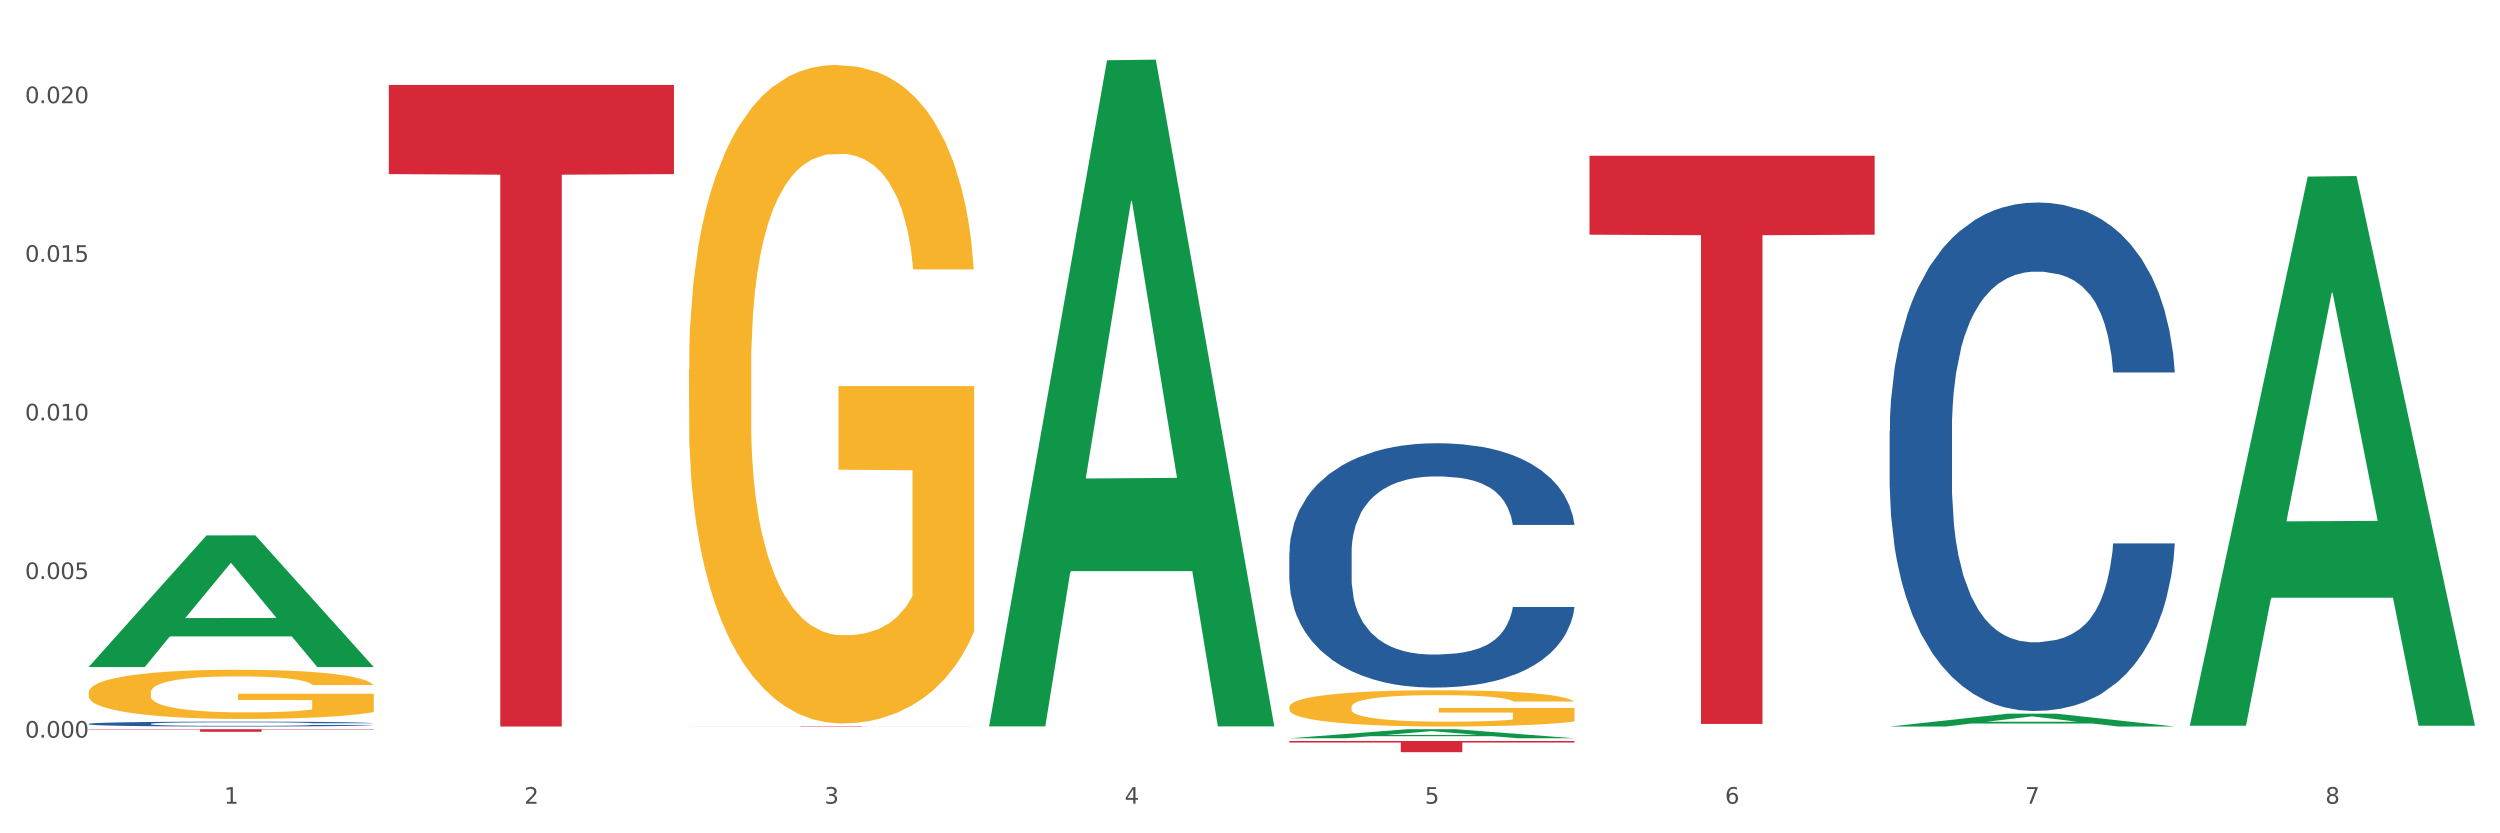
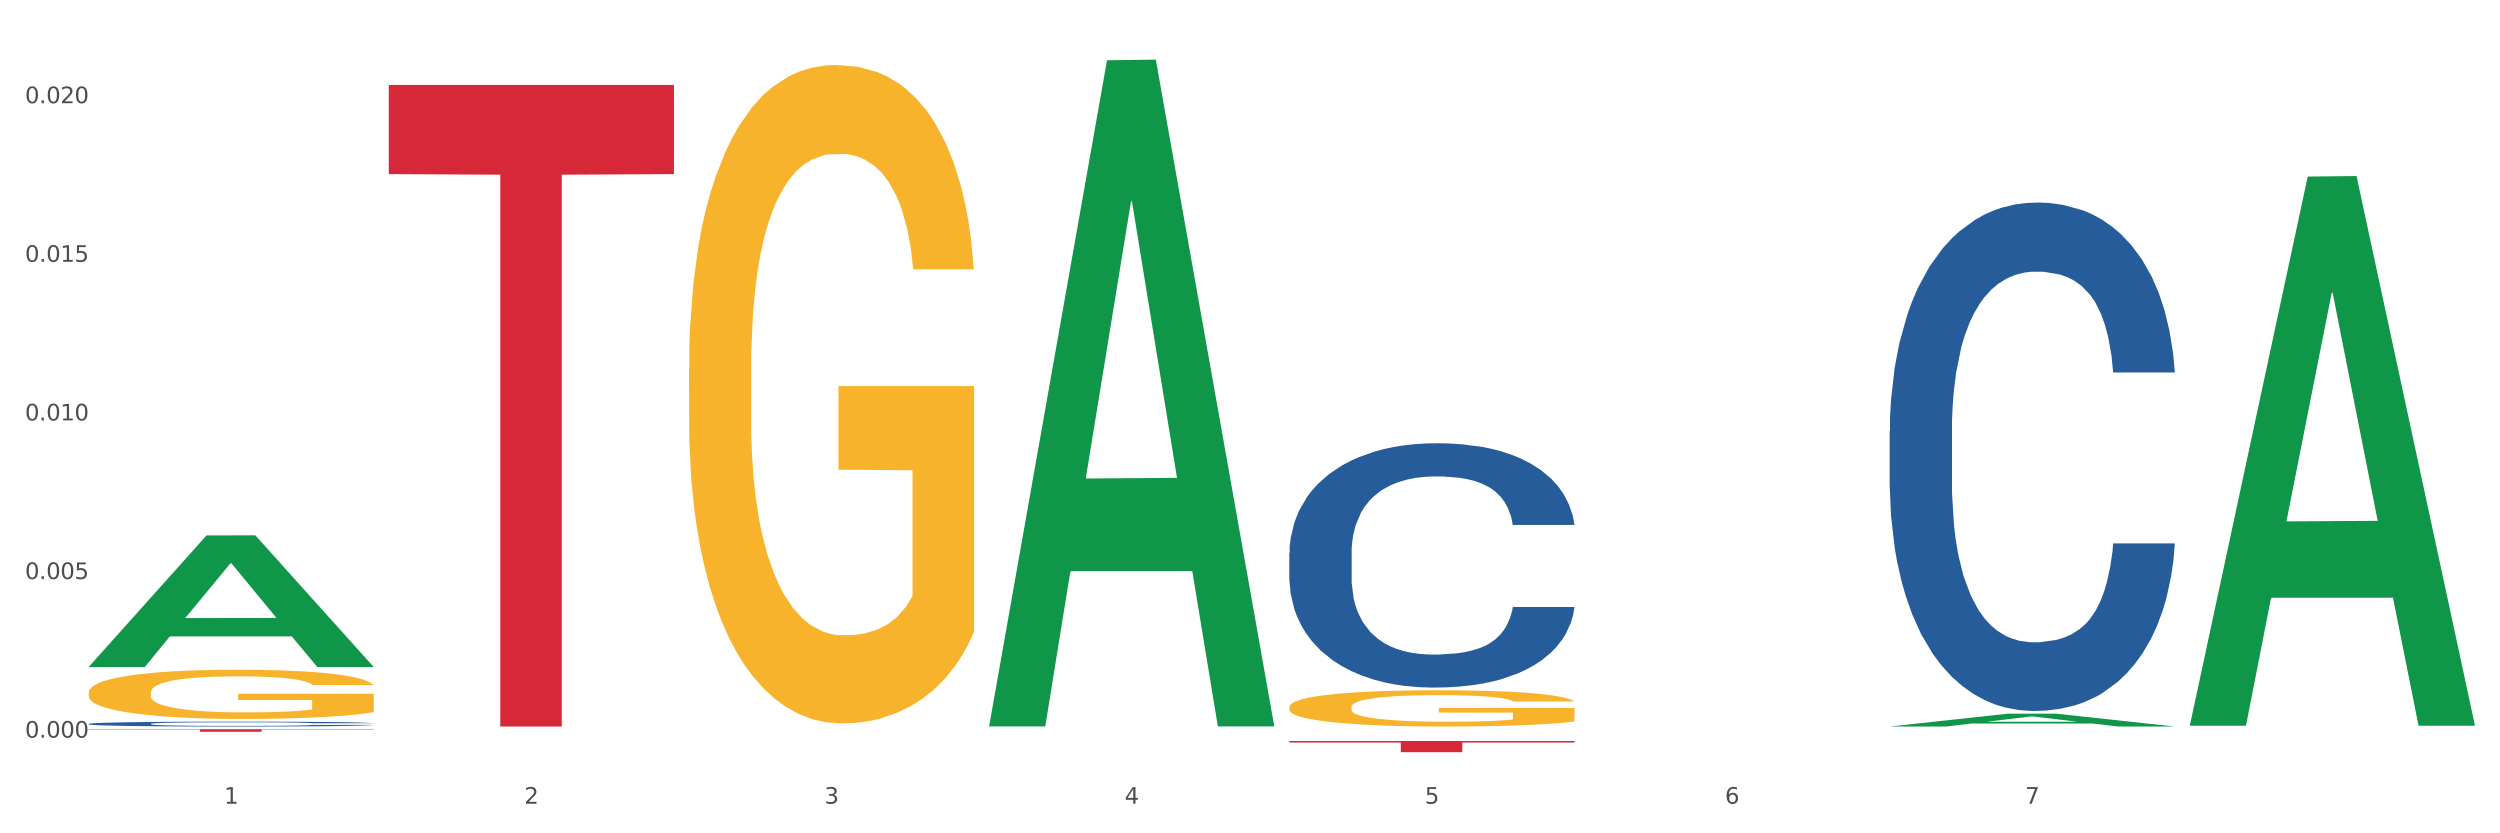
<svg xmlns="http://www.w3.org/2000/svg" xmlns:xlink="http://www.w3.org/1999/xlink" width="1080pt" height="360pt" viewBox="0 0 1080 360" version="1.1">
  <rect x="0" y="0" width="1080" height="360" fill="#333333" stroke="none" />
  <defs>
    <style type="text/css">*{stroke-linejoin: round; stroke-linecap: butt}</style>
  </defs>
  <g id="figure_1">
    <g id="patch_1">
      <path d="M 0 360  L 1080 360  L 1080 0  L 0 0  z " style="fill: #ffffff; stroke: #ffffff; stroke-linejoin: miter" />
    </g>
    <g id="axes_1">
      <g id="matplotlib.axis_1">
        <g id="xtick_1">
          <g id="text_1">
            <g style="fill: #4d4d4d" transform="translate(96.825 347.204) scale(0.096 -0.096)">
              <defs>
                <path id="DejaVuSans-31" d="M 794 531  L 1825 531  L 1825 4091  L 703 3866  L 703 4441  L 1819 4666  L 2450 4666  L 2450 531  L 3481 531  L 3481 0  L 794 0  L 794 531  z " transform="scale(0.016)" />
              </defs>
              <use xlink:href="#DejaVuSans-31" />
            </g>
          </g>
        </g>
        <g id="xtick_2">
          <g id="text_2">
            <g style="fill: #4d4d4d" transform="translate(226.5 347.204) scale(0.096 -0.096)">
              <defs>
                <path id="DejaVuSans-32" d="M 1228 531  L 3431 531  L 3431 0  L 469 0  L 469 531  Q 828 903 1448 1529  Q 2069 2156 2228 2338  Q 2531 2678 2651 2914  Q 2772 3150 2772 3378  Q 2772 3750 2511 3984  Q 2250 4219 1831 4219  Q 1534 4219 1204 4116  Q 875 4013 500 3803  L 500 4441  Q 881 4594 1212 4672  Q 1544 4750 1819 4750  Q 2544 4750 2975 4387  Q 3406 4025 3406 3419  Q 3406 3131 3298 2873  Q 3191 2616 2906 2266  Q 2828 2175 2409 1742  Q 1991 1309 1228 531  z " transform="scale(0.016)" />
              </defs>
              <use xlink:href="#DejaVuSans-32" />
            </g>
          </g>
        </g>
        <g id="xtick_3">
          <g id="text_3">
            <g style="fill: #4d4d4d" transform="translate(356.175 347.204) scale(0.096 -0.096)">
              <defs>
                <path id="DejaVuSans-33" d="M 2597 2516  Q 3050 2419 3304 2112  Q 3559 1806 3559 1356  Q 3559 666 3084 287  Q 2609 -91 1734 -91  Q 1441 -91 1130 -33  Q 819 25 488 141  L 488 750  Q 750 597 1062 519  Q 1375 441 1716 441  Q 2309 441 2620 675  Q 2931 909 2931 1356  Q 2931 1769 2642 2001  Q 2353 2234 1838 2234  L 1294 2234  L 1294 2753  L 1863 2753  Q 2328 2753 2575 2939  Q 2822 3125 2822 3475  Q 2822 3834 2567 4026  Q 2313 4219 1838 4219  Q 1578 4219 1281 4162  Q 984 4106 628 3988  L 628 4550  Q 988 4650 1302 4700  Q 1616 4750 1894 4750  Q 2613 4750 3031 4423  Q 3450 4097 3450 3541  Q 3450 3153 3228 2886  Q 3006 2619 2597 2516  z " transform="scale(0.016)" />
              </defs>
              <use xlink:href="#DejaVuSans-33" />
            </g>
          </g>
        </g>
        <g id="xtick_4">
          <g id="text_4">
            <g style="fill: #4d4d4d" transform="translate(485.85 347.204) scale(0.096 -0.096)">
              <defs>
                <path id="DejaVuSans-34" d="M 2419 4116  L 825 1625  L 2419 1625  L 2419 4116  z M 2253 4666  L 3047 4666  L 3047 1625  L 3713 1625  L 3713 1100  L 3047 1100  L 3047 0  L 2419 0  L 2419 1100  L 313 1100  L 313 1709  L 2253 4666  z " transform="scale(0.016)" />
              </defs>
              <use xlink:href="#DejaVuSans-34" />
            </g>
          </g>
        </g>
        <g id="xtick_5">
          <g id="text_5">
            <g style="fill: #4d4d4d" transform="translate(615.525 347.204) scale(0.096 -0.096)">
              <defs>
                <path id="DejaVuSans-35" d="M 691 4666  L 3169 4666  L 3169 4134  L 1269 4134  L 1269 2991  Q 1406 3038 1543 3061  Q 1681 3084 1819 3084  Q 2600 3084 3056 2656  Q 3513 2228 3513 1497  Q 3513 744 3044 326  Q 2575 -91 1722 -91  Q 1428 -91 1123 -41  Q 819 9 494 109  L 494 744  Q 775 591 1075 516  Q 1375 441 1709 441  Q 2250 441 2565 725  Q 2881 1009 2881 1497  Q 2881 1984 2565 2268  Q 2250 2553 1709 2553  Q 1456 2553 1204 2497  Q 953 2441 691 2322  L 691 4666  z " transform="scale(0.016)" />
              </defs>
              <use xlink:href="#DejaVuSans-35" />
            </g>
          </g>
        </g>
        <g id="xtick_6">
          <g id="text_6">
            <g style="fill: #4d4d4d" transform="translate(745.2 347.204) scale(0.096 -0.096)">
              <defs>
                <path id="DejaVuSans-36" d="M 2113 2584  Q 1688 2584 1439 2293  Q 1191 2003 1191 1497  Q 1191 994 1439 701  Q 1688 409 2113 409  Q 2538 409 2786 701  Q 3034 994 3034 1497  Q 3034 2003 2786 2293  Q 2538 2584 2113 2584  z M 3366 4563  L 3366 3988  Q 3128 4100 2886 4159  Q 2644 4219 2406 4219  Q 1781 4219 1451 3797  Q 1122 3375 1075 2522  Q 1259 2794 1537 2939  Q 1816 3084 2150 3084  Q 2853 3084 3261 2657  Q 3669 2231 3669 1497  Q 3669 778 3244 343  Q 2819 -91 2113 -91  Q 1303 -91 875 529  Q 447 1150 447 2328  Q 447 3434 972 4092  Q 1497 4750 2381 4750  Q 2619 4750 2861 4703  Q 3103 4656 3366 4563  z " transform="scale(0.016)" />
              </defs>
              <use xlink:href="#DejaVuSans-36" />
            </g>
          </g>
        </g>
        <g id="xtick_7">
          <g id="text_7">
            <g style="fill: #4d4d4d" transform="translate(874.875 347.204) scale(0.096 -0.096)">
              <defs>
                <path id="DejaVuSans-37" d="M 525 4666  L 3525 4666  L 3525 4397  L 1831 0  L 1172 0  L 2766 4134  L 525 4134  L 525 4666  z " transform="scale(0.016)" />
              </defs>
              <use xlink:href="#DejaVuSans-37" />
            </g>
          </g>
        </g>
        <g id="xtick_8">
          <g id="text_8">
            <g style="fill: #4d4d4d" transform="translate(1004.55 347.204) scale(0.096 -0.096)">
              <defs>
-                 <path id="DejaVuSans-38" d="M 2034 2216  Q 1584 2216 1326 1975  Q 1069 1734 1069 1313  Q 1069 891 1326 650  Q 1584 409 2034 409  Q 2484 409 2743 651  Q 3003 894 3003 1313  Q 3003 1734 2745 1975  Q 2488 2216 2034 2216  z M 1403 2484  Q 997 2584 770 2862  Q 544 3141 544 3541  Q 544 4100 942 4425  Q 1341 4750 2034 4750  Q 2731 4750 3128 4425  Q 3525 4100 3525 3541  Q 3525 3141 3298 2862  Q 3072 2584 2669 2484  Q 3125 2378 3379 2068  Q 3634 1759 3634 1313  Q 3634 634 3220 271  Q 2806 -91 2034 -91  Q 1263 -91 848 271  Q 434 634 434 1313  Q 434 1759 690 2068  Q 947 2378 1403 2484  z M 1172 3481  Q 1172 3119 1398 2916  Q 1625 2713 2034 2713  Q 2441 2713 2670 2916  Q 2900 3119 2900 3481  Q 2900 3844 2670 4047  Q 2441 4250 2034 4250  Q 1625 4250 1398 4047  Q 1172 3844 1172 3481  z " transform="scale(0.016)" />
-               </defs>
+                 </defs>
              <use xlink:href="#DejaVuSans-38" />
            </g>
          </g>
        </g>
        <g id="xtick_9" />
        <g id="xtick_10" />
        <g id="xtick_11" />
        <g id="xtick_12" />
        <g id="xtick_13" />
        <g id="xtick_14" />
        <g id="xtick_15" />
      </g>
      <g id="matplotlib.axis_2">
        <g id="ytick_1">
          <g id="text_9">
            <g style="fill: #4d4d4d" transform="translate(10.8 318.671) scale(0.096 -0.096)">
              <defs>
                <path id="DejaVuSans-30" d="M 2034 4250  Q 1547 4250 1301 3770  Q 1056 3291 1056 2328  Q 1056 1369 1301 889  Q 1547 409 2034 409  Q 2525 409 2770 889  Q 3016 1369 3016 2328  Q 3016 3291 2770 3770  Q 2525 4250 2034 4250  z M 2034 4750  Q 2819 4750 3233 4129  Q 3647 3509 3647 2328  Q 3647 1150 3233 529  Q 2819 -91 2034 -91  Q 1250 -91 836 529  Q 422 1150 422 2328  Q 422 3509 836 4129  Q 1250 4750 2034 4750  z " transform="scale(0.016)" />
                <path id="DejaVuSans-2e" d="M 684 794  L 1344 794  L 1344 0  L 684 0  L 684 794  z " transform="scale(0.016)" />
              </defs>
              <use xlink:href="#DejaVuSans-30" />
              <use xlink:href="#DejaVuSans-2e" transform="translate(63.623 0)" />
              <use xlink:href="#DejaVuSans-30" transform="translate(95.41 0)" />
              <use xlink:href="#DejaVuSans-30" transform="translate(159.033 0)" />
              <use xlink:href="#DejaVuSans-30" transform="translate(222.656 0)" />
            </g>
          </g>
        </g>
        <g id="ytick_2">
          <g id="text_10">
            <g style="fill: #4d4d4d" transform="translate(10.8 250.149) scale(0.096 -0.096)">
              <use xlink:href="#DejaVuSans-30" />
              <use xlink:href="#DejaVuSans-2e" transform="translate(63.623 0)" />
              <use xlink:href="#DejaVuSans-30" transform="translate(95.41 0)" />
              <use xlink:href="#DejaVuSans-30" transform="translate(159.033 0)" />
              <use xlink:href="#DejaVuSans-35" transform="translate(222.656 0)" />
            </g>
          </g>
        </g>
        <g id="ytick_3">
          <g id="text_11">
            <g style="fill: #4d4d4d" transform="translate(10.8 181.626) scale(0.096 -0.096)">
              <use xlink:href="#DejaVuSans-30" />
              <use xlink:href="#DejaVuSans-2e" transform="translate(63.623 0)" />
              <use xlink:href="#DejaVuSans-30" transform="translate(95.41 0)" />
              <use xlink:href="#DejaVuSans-31" transform="translate(159.033 0)" />
              <use xlink:href="#DejaVuSans-30" transform="translate(222.656 0)" />
            </g>
          </g>
        </g>
        <g id="ytick_4">
          <g id="text_12">
            <g style="fill: #4d4d4d" transform="translate(10.8 113.104) scale(0.096 -0.096)">
              <use xlink:href="#DejaVuSans-30" />
              <use xlink:href="#DejaVuSans-2e" transform="translate(63.623 0)" />
              <use xlink:href="#DejaVuSans-30" transform="translate(95.41 0)" />
              <use xlink:href="#DejaVuSans-31" transform="translate(159.033 0)" />
              <use xlink:href="#DejaVuSans-35" transform="translate(222.656 0)" />
            </g>
          </g>
        </g>
        <g id="ytick_5">
          <g id="text_13">
            <g style="fill: #4d4d4d" transform="translate(10.8 44.581) scale(0.096 -0.096)">
              <use xlink:href="#DejaVuSans-30" />
              <use xlink:href="#DejaVuSans-2e" transform="translate(63.623 0)" />
              <use xlink:href="#DejaVuSans-30" transform="translate(95.41 0)" />
              <use xlink:href="#DejaVuSans-32" transform="translate(159.033 0)" />
              <use xlink:href="#DejaVuSans-30" transform="translate(222.656 0)" />
            </g>
          </g>
        </g>
        <g id="ytick_6" />
        <g id="ytick_7" />
        <g id="ytick_8" />
        <g id="ytick_9" />
      </g>
      <g id="PolyCollection_1">
        <path d="M 38.283 288.072  L 38.41 288.018  L 89.211 231.305  L 110.293 231.252  L 161.474 288.179  L 137.09 288.179  L 126.041 274.922  L 73.589 274.922  L 73.208 275.136  L 62.54 288.179  L 38.283 288.179  L 38.283 288.072  L 80.193 267.011  L 119.437 266.958  L 100.006 243.385  L 99.752 243.279  L 99.498 243.439  L 80.066 266.958  L 80.193 267.011  L 38.283 288.072  z " clip-path="url(#p6bac14ca9c)" style="fill: #109648" />
        <path d="M 816.334 186.187  L 816.479 185.987  L 816.479 180.37  L 816.916 172.747  L 818.518 158.704  L 820.556 148.072  L 824.051 135.634  L 825.944 130.419  L 828.42 124.601  L 833.516 115.173  L 839.341 107.148  L 843.418 102.735  L 846.476 99.926  L 853.32 94.911  L 857.252 92.705  L 861.329 90.899  L 864.824 89.695  L 870.648 88.291  L 875.308 87.689  L 880.696 87.489  L 885.21 87.689  L 891.18 88.492  L 899.917 90.899  L 903.266 92.303  L 907.781 94.711  L 912.44 97.92  L 916.226 101.13  L 920.595 105.744  L 925.109 111.762  L 929.477 119.385  L 932.535 126.406  L 935.011 133.829  L 937.195 142.856  L 938.797 152.686  L 939.525 160.911  L 912.877 160.911  L 912.149 153.488  L 910.693 145.464  L 909.237 140.048  L 907.635 135.634  L 905.159 130.619  L 902.975 127.41  L 899.335 123.598  L 895.986 121.191  L 893.219 119.786  L 889.87 118.583  L 882.735 117.379  L 877.638 117.379  L 874.434 117.78  L 870.503 118.783  L 867.154 120.188  L 863.222 122.595  L 860.164 125.203  L 857.106 128.613  L 855.359 131.02  L 852.738 135.434  L 850.99 139.045  L 848.66 145.264  L 847.35 149.677  L 845.02 161.111  L 844.001 169.537  L 843.564 175.355  L 843.273 181.774  L 843.273 213.069  L 844.146 227.111  L 844.874 233.129  L 846.039 239.95  L 848.224 248.777  L 851.427 257.403  L 854.776 263.621  L 857.543 267.433  L 860.164 270.241  L 862.785 272.448  L 865.989 274.454  L 868.61 275.658  L 872.541 276.861  L 877.201 277.463  L 880.842 277.463  L 888.268 276.46  L 891.617 275.457  L 894.821 274.053  L 898.316 271.846  L 901.082 269.439  L 902.684 267.634  L 905.305 263.822  L 907.344 259.81  L 909.091 255.196  L 910.256 251.184  L 911.567 245.166  L 912.586 238.345  L 912.877 234.734  L 939.525 234.734  L 938.942 241.956  L 937.923 248.977  L 935.885 258.406  L 934.283 263.822  L 931.807 270.442  L 929.186 276.059  L 925.546 282.278  L 922.197 286.892  L 918.702 290.904  L 914.916 294.515  L 908.072 299.53  L 905.596 300.934  L 900.354 303.342  L 896.277 304.746  L 890.307 306.15  L 884.191 306.952  L 877.784 307.153  L 872.105 306.752  L 865.843 305.548  L 861.911 304.345  L 857.543 302.539  L 852.446 299.731  L 847.641 296.32  L 843.127 292.308  L 838.904 287.694  L 834.972 282.478  L 829.876 273.852  L 826.09 265.427  L 823.323 257.603  L 821.43 250.983  L 819.537 242.558  L 818.518 236.74  L 816.916 222.698  L 816.334 209.658  L 816.334 186.187  z " clip-path="url(#p6bac14ca9c)" style="fill: #255c99" />
        <path d="M 556.983 238.907  L 557.129 238.81  L 557.129 236.111  L 557.566 232.447  L 559.168 225.699  L 561.206 220.59  L 564.701 214.612  L 566.594 212.106  L 569.07 209.31  L 574.166 204.779  L 579.991 200.923  L 584.068 198.802  L 587.126 197.452  L 593.97 195.042  L 597.902 193.982  L 601.979 193.114  L 605.474 192.535  L 611.298 191.861  L 615.958 191.571  L 621.346 191.475  L 625.86 191.571  L 631.83 191.957  L 640.567 193.114  L 643.916 193.789  L 648.43 194.946  L 653.09 196.488  L 656.876 198.031  L 661.245 200.248  L 665.759 203.14  L 670.127 206.804  L 673.185 210.178  L 675.661 213.745  L 677.845 218.083  L 679.447 222.807  L 680.175 226.759  L 653.527 226.759  L 652.799 223.192  L 651.343 219.336  L 649.887 216.733  L 648.285 214.612  L 645.809 212.202  L 643.625 210.66  L 639.985 208.828  L 636.635 207.671  L 633.869 206.996  L 630.52 206.418  L 623.384 205.839  L 618.288 205.839  L 615.084 206.032  L 611.153 206.514  L 607.803 207.189  L 603.872 208.346  L 600.814 209.599  L 597.756 211.238  L 596.009 212.395  L 593.387 214.516  L 591.64 216.251  L 589.31 219.24  L 588 221.361  L 585.67 226.856  L 584.65 230.905  L 584.214 233.701  L 583.922 236.786  L 583.922 251.825  L 584.796 258.573  L 585.524 261.466  L 586.689 264.743  L 588.873 268.985  L 592.077 273.131  L 595.426 276.119  L 598.193 277.951  L 600.814 279.301  L 603.435 280.361  L 606.639 281.325  L 609.26 281.904  L 613.191 282.482  L 617.851 282.771  L 621.491 282.771  L 628.918 282.289  L 632.267 281.807  L 635.471 281.132  L 638.965 280.072  L 641.732 278.915  L 643.334 278.047  L 645.955 276.216  L 647.994 274.287  L 649.741 272.07  L 650.906 270.142  L 652.216 267.25  L 653.236 263.972  L 653.527 262.237  L 680.175 262.237  L 679.592 265.707  L 678.573 269.082  L 676.534 273.613  L 674.933 276.216  L 672.457 279.397  L 669.836 282.096  L 666.196 285.085  L 662.846 287.302  L 659.352 289.23  L 655.566 290.966  L 648.722 293.376  L 646.246 294.051  L 641.004 295.208  L 636.927 295.882  L 630.956 296.557  L 624.841 296.943  L 618.433 297.039  L 612.754 296.846  L 606.493 296.268  L 602.561 295.69  L 598.193 294.822  L 593.096 293.472  L 588.291 291.833  L 583.777 289.905  L 579.554 287.688  L 575.622 285.181  L 570.526 281.036  L 566.74 276.987  L 563.973 273.227  L 562.08 270.046  L 560.187 265.997  L 559.168 263.201  L 557.566 256.452  L 556.983 250.186  L 556.983 238.907  z " clip-path="url(#p6bac14ca9c)" style="fill: #255c99" />
        <path d="M 38.283 312.699  L 38.429 312.697  L 38.429 312.643  L 38.865 312.569  L 40.467 312.434  L 42.506 312.331  L 46.001 312.211  L 47.894 312.161  L 50.369 312.104  L 55.466 312.013  L 61.29 311.936  L 65.368 311.893  L 68.426 311.866  L 75.27 311.818  L 79.201 311.796  L 83.278 311.779  L 86.773 311.767  L 92.598 311.754  L 97.258 311.748  L 102.645 311.746  L 107.159 311.748  L 113.13 311.756  L 121.867 311.779  L 125.216 311.793  L 129.73 311.816  L 134.39 311.847  L 138.176 311.878  L 142.544 311.922  L 147.058 311.98  L 151.427 312.054  L 154.485 312.122  L 156.96 312.193  L 159.144 312.281  L 160.746 312.376  L 161.474 312.455  L 134.827 312.455  L 134.098 312.383  L 132.642 312.306  L 131.186 312.254  L 129.584 312.211  L 127.109 312.163  L 124.925 312.132  L 121.284 312.095  L 117.935 312.071  L 115.168 312.058  L 111.819 312.046  L 104.684 312.035  L 99.587 312.035  L 96.384 312.039  L 92.452 312.048  L 89.103 312.062  L 85.171 312.085  L 82.113 312.11  L 79.056 312.143  L 77.308 312.166  L 74.687 312.209  L 72.94 312.244  L 70.61 312.304  L 69.299 312.346  L 66.969 312.457  L 65.95 312.538  L 65.513 312.594  L 65.222 312.656  L 65.222 312.958  L 66.096 313.094  L 66.824 313.152  L 67.989 313.218  L 70.173 313.303  L 73.377 313.386  L 76.726 313.446  L 79.492 313.483  L 82.113 313.51  L 84.735 313.532  L 87.938 313.551  L 90.559 313.563  L 94.491 313.574  L 99.151 313.58  L 102.791 313.58  L 110.217 313.57  L 113.567 313.561  L 116.77 313.547  L 120.265 313.526  L 123.032 313.503  L 124.633 313.485  L 127.255 313.448  L 129.293 313.41  L 131.041 313.365  L 132.205 313.326  L 133.516 313.268  L 134.535 313.202  L 134.827 313.168  L 161.474 313.168  L 160.892 313.237  L 159.873 313.305  L 157.834 313.396  L 156.232 313.448  L 153.757 313.512  L 151.136 313.566  L 147.495 313.627  L 144.146 313.671  L 140.651 313.71  L 136.865 313.745  L 130.021 313.793  L 127.546 313.807  L 122.304 313.83  L 118.226 313.843  L 112.256 313.857  L 106.14 313.865  L 99.733 313.867  L 94.054 313.863  L 87.793 313.851  L 83.861 313.84  L 79.492 313.822  L 74.396 313.795  L 69.59 313.762  L 65.076 313.723  L 60.854 313.679  L 56.922 313.628  L 51.825 313.545  L 48.039 313.464  L 45.273 313.388  L 43.38 313.324  L 41.487 313.243  L 40.467 313.187  L 38.865 313.051  L 38.283 312.926  L 38.283 312.699  z " clip-path="url(#p6bac14ca9c)" style="fill: #255c99" />
        <path d="M 38.283 315.024  L 161.474 315.024  L 161.474 315.18  L 113.015 315.181  L 113.015 316.148  L 86.45 316.148  L 86.45 315.181  L 38.283 315.18  L 38.283 315.025  L 38.283 315.024  z " clip-path="url(#p6bac14ca9c)" style="fill: #d62839" />
        <path d="M 167.958 36.698  L 291.149 36.698  L 291.149 75.215  L 242.69 75.475  L 242.69 313.867  L 216.125 313.867  L 216.125 75.475  L 167.958 75.215  L 167.958 36.958  L 167.958 36.698  z " clip-path="url(#p6bac14ca9c)" style="fill: #d62839" />
        <path d="M 38.283 299.157  L 38.428 299.137  L 38.428 298.439  L 38.719 297.837  L 40.174 296.381  L 42.355 295.178  L 43.955 294.537  L 45.555 294.013  L 47.446 293.489  L 49.773 292.946  L 53.991 292.15  L 56.609 291.742  L 59.809 291.315  L 65.627 290.694  L 69.844 290.345  L 74.208 290.054  L 81.335 289.704  L 85.989 289.549  L 90.934 289.433  L 96.897 289.355  L 101.406 289.336  L 111.296 289.394  L 119.732 289.569  L 123.804 289.704  L 129.04 289.937  L 131.804 290.093  L 136.312 290.403  L 140.967 290.811  L 144.166 291.16  L 148.966 291.82  L 152.602 292.48  L 155.947 293.295  L 157.693 293.858  L 159.002 294.382  L 160.165 294.984  L 161.329 295.935  L 135.149 295.935  L 134.131 295.256  L 132.531 294.615  L 130.204 293.994  L 128.168 293.606  L 124.677 293.121  L 121.477 292.81  L 118.132 292.577  L 114.059 292.383  L 110.86 292.286  L 106.351 292.208  L 97.479 292.228  L 91.516 292.383  L 87.443 292.577  L 84.825 292.752  L 82.498 292.946  L 79.88 293.218  L 76.826 293.625  L 74.644 293.994  L 72.462 294.46  L 70.717 294.926  L 69.117 295.469  L 67.808 296.051  L 66.79 296.653  L 65.917 297.391  L 65.19 298.613  L 65.19 301.273  L 65.481 301.874  L 66.208 302.67  L 67.081 303.272  L 68.535 303.99  L 69.844 304.475  L 72.317 305.174  L 75.08 305.756  L 77.262 306.125  L 79.444 306.435  L 83.225 306.862  L 87.443 307.212  L 91.079 307.425  L 96.024 307.619  L 99.37 307.697  L 102.279 307.736  L 109.405 307.736  L 114.496 307.678  L 120.168 307.542  L 124.531 307.367  L 128.168 307.154  L 132.24 306.804  L 134.858 306.474  L 134.858 302.418  L 102.86 302.398  L 102.86 299.7  L 161.474 299.7  L 161.474 307.619  L 159.002 308.027  L 156.238 308.396  L 153.329 308.726  L 148.966 309.133  L 143.73 309.522  L 139.076 309.793  L 134.131 310.026  L 128.313 310.24  L 120.75 310.434  L 116.096 310.511  L 110.278 310.57  L 103.442 310.589  L 97.479 310.55  L 91.661 310.453  L 85.552 310.279  L 79.589 310.026  L 75.08 309.774  L 70.572 309.463  L 65.772 309.056  L 61.99 308.668  L 59.082 308.318  L 55.882 307.872  L 52.391 307.289  L 49.773 306.765  L 47.446 306.222  L 44.973 305.523  L 43.228 304.922  L 41.483 304.165  L 40.465 303.602  L 39.301 302.728  L 38.428 301.505  L 38.283 299.157  z " clip-path="url(#p6bac14ca9c)" style="fill: #f7b32b" />
-         <path d="M 297.633 313.696  L 420.825 313.696  L 420.825 313.72  L 372.365 313.72  L 372.365 313.867  L 345.8 313.867  L 345.8 313.72  L 297.633 313.72  L 297.633 313.696  L 297.633 313.696  z " clip-path="url(#p6bac14ca9c)" style="fill: #d62839" />
        <path d="M 556.983 320.102  L 680.175 320.102  L 680.175 320.776  L 631.716 320.78  L 631.716 324.95  L 605.151 324.95  L 605.151 320.78  L 556.983 320.776  L 556.983 320.106  L 556.983 320.102  z " clip-path="url(#p6bac14ca9c)" style="fill: #d62839" />
-         <path d="M 686.658 67.277  L 809.85 67.277  L 809.85 101.388  L 761.391 101.619  L 761.391 312.743  L 734.826 312.743  L 734.826 101.619  L 686.658 101.388  L 686.658 67.507  L 686.658 67.277  z " clip-path="url(#p6bac14ca9c)" style="fill: #d62839" />
        <path d="M 556.983 305.438  L 557.129 305.423  L 557.129 304.908  L 557.42 304.464  L 558.874 303.391  L 561.056 302.504  L 562.656 302.032  L 564.256 301.645  L 566.146 301.259  L 568.473 300.858  L 572.691 300.271  L 575.309 299.971  L 578.509 299.656  L 584.327 299.198  L 588.545 298.94  L 592.908 298.726  L 600.035 298.468  L 604.689 298.354  L 609.634 298.268  L 615.597 298.211  L 620.106 298.196  L 629.996 298.239  L 638.432 298.368  L 642.505 298.468  L 647.741 298.64  L 650.504 298.754  L 655.013 298.983  L 659.667 299.284  L 662.867 299.541  L 667.667 300.028  L 671.303 300.515  L 674.648 301.116  L 676.393 301.531  L 677.702 301.917  L 678.866 302.361  L 680.029 303.062  L 653.849 303.062  L 652.831 302.561  L 651.231 302.089  L 648.904 301.631  L 646.868 301.345  L 643.377 300.987  L 640.178 300.758  L 636.832 300.586  L 632.76 300.443  L 629.56 300.372  L 625.051 300.314  L 616.179 300.329  L 610.216 300.443  L 606.144 300.586  L 603.526 300.715  L 601.198 300.858  L 598.58 301.058  L 595.526 301.359  L 593.344 301.631  L 591.163 301.974  L 589.417 302.318  L 587.818 302.719  L 586.509 303.148  L 585.49 303.591  L 584.618 304.135  L 583.891 305.037  L 583.891 306.997  L 584.181 307.441  L 584.909 308.028  L 585.781 308.471  L 587.236 309.001  L 588.545 309.359  L 591.017 309.874  L 593.781 310.303  L 595.962 310.575  L 598.144 310.804  L 601.926 311.119  L 606.144 311.377  L 609.78 311.534  L 614.725 311.677  L 618.07 311.734  L 620.979 311.763  L 628.106 311.763  L 633.196 311.72  L 638.869 311.62  L 643.232 311.491  L 646.868 311.334  L 650.94 311.076  L 653.558 310.833  L 653.558 307.842  L 621.561 307.827  L 621.561 305.838  L 680.175 305.838  L 680.175 311.677  L 677.702 311.978  L 674.939 312.25  L 672.03 312.493  L 667.667 312.793  L 662.431 313.08  L 657.776 313.28  L 652.831 313.452  L 647.013 313.609  L 639.45 313.752  L 634.796 313.809  L 628.978 313.852  L 622.142 313.867  L 616.179 313.838  L 610.361 313.766  L 604.253 313.638  L 598.29 313.452  L 593.781 313.266  L 589.272 313.037  L 584.472 312.736  L 580.691 312.45  L 577.782 312.192  L 574.582 311.863  L 571.091 311.434  L 568.473 311.047  L 566.146 310.647  L 563.674 310.132  L 561.928 309.688  L 560.183 309.13  L 559.165 308.715  L 558.001 308.071  L 557.129 307.169  L 556.983 305.438  z " clip-path="url(#p6bac14ca9c)" style="fill: #f7b32b" />
        <path d="M 297.633 159.512  L 297.779 159.252  L 297.779 149.899  L 298.07 141.845  L 299.524 122.36  L 301.706 106.252  L 303.306 97.678  L 304.905 90.663  L 306.796 83.648  L 309.123 76.374  L 313.341 65.722  L 315.959 60.266  L 319.159 54.55  L 324.977 46.236  L 329.195 41.56  L 333.558 37.663  L 340.685 32.986  L 345.339 30.908  L 350.284 29.349  L 356.247 28.31  L 360.756 28.05  L 370.646 28.829  L 379.082 31.167  L 383.154 32.986  L 388.39 36.104  L 391.154 38.182  L 395.663 42.339  L 400.317 47.795  L 403.517 52.472  L 408.316 61.305  L 411.952 70.138  L 415.298 81.05  L 417.043 88.585  L 418.352 95.6  L 419.516 103.654  L 420.679 116.384  L 394.499 116.384  L 393.481 107.291  L 391.881 98.717  L 389.554 90.403  L 387.518 85.207  L 384.027 78.712  L 380.827 74.555  L 377.482 71.438  L 373.41 68.839  L 370.21 67.54  L 365.701 66.501  L 356.829 66.761  L 350.866 68.839  L 346.793 71.438  L 344.175 73.776  L 341.848 76.374  L 339.23 80.011  L 336.176 85.467  L 333.994 90.403  L 331.813 96.639  L 330.067 102.874  L 328.467 110.149  L 327.158 117.943  L 326.14 125.997  L 325.268 135.87  L 324.54 152.238  L 324.54 187.831  L 324.831 195.885  L 325.558 206.537  L 326.431 214.591  L 327.886 224.204  L 329.195 230.699  L 331.667 240.052  L 334.431 247.847  L 336.612 252.783  L 338.794 256.94  L 342.575 262.656  L 346.793 267.332  L 350.429 270.19  L 355.375 272.788  L 358.72 273.827  L 361.629 274.347  L 368.755 274.347  L 373.846 273.568  L 379.518 271.749  L 383.882 269.411  L 387.518 266.553  L 391.59 261.876  L 394.208 257.46  L 394.208 203.16  L 362.21 202.9  L 362.21 166.787  L 420.825 166.787  L 420.825 272.788  L 418.352 278.244  L 415.589 283.181  L 412.68 287.597  L 408.316 293.053  L 403.08 298.249  L 398.426 301.887  L 393.481 305.004  L 387.663 307.862  L 380.1 310.46  L 375.446 311.5  L 369.628 312.279  L 362.792 312.539  L 356.829 312.019  L 351.011 310.72  L 344.903 308.382  L 338.939 305.004  L 334.431 301.627  L 329.922 297.47  L 325.122 292.014  L 321.341 286.818  L 318.432 282.141  L 315.232 276.166  L 311.741 268.371  L 309.123 261.357  L 306.796 254.082  L 304.324 244.729  L 302.578 236.675  L 300.833 226.543  L 299.815 219.008  L 298.651 207.317  L 297.779 190.949  L 297.633 159.512  z " clip-path="url(#p6bac14ca9c)" style="fill: #f7b32b" />
        <path d="M 427.308 313.277  L 427.435 313.007  L 478.236 26.03  L 499.318 25.759  L 550.5 313.818  L 526.115 313.818  L 515.066 246.74  L 462.615 246.74  L 462.234 247.822  L 451.566 313.818  L 427.308 313.818  L 427.308 313.277  L 469.219 206.709  L 508.462 206.439  L 489.031 87.158  L 488.777 86.617  L 488.523 87.428  L 469.092 206.439  L 469.219 206.709  L 427.308 313.277  z " clip-path="url(#p6bac14ca9c)" style="fill: #109648" />
-         <path d="M 556.983 318.938  L 557.11 318.934  L 607.911 315.027  L 628.993 315.024  L 680.175 318.945  L 655.79 318.945  L 644.741 318.032  L 592.29 318.032  L 591.909 318.047  L 581.241 318.945  L 556.983 318.945  L 556.983 318.938  L 598.894 317.487  L 638.137 317.483  L 618.706 315.859  L 618.452 315.852  L 618.198 315.863  L 598.767 317.483  L 598.894 317.487  L 556.983 318.938  z " clip-path="url(#p6bac14ca9c)" style="fill: #109648" />
        <path d="M 816.334 313.856  L 816.461 313.851  L 867.261 308.315  L 888.343 308.31  L 939.525 313.867  L 915.141 313.867  L 904.092 312.573  L 851.64 312.573  L 851.259 312.594  L 840.591 313.867  L 816.334 313.867  L 816.334 313.856  L 858.244 311.801  L 897.487 311.795  L 878.056 309.494  L 877.802 309.484  L 877.548 309.5  L 858.117 311.795  L 858.244 311.801  L 816.334 313.856  z " clip-path="url(#p6bac14ca9c)" style="fill: #109648" />
        <path d="M 946.009 313.08  L 946.136 312.857  L 996.936 76.275  L 1018.018 76.052  L 1069.2 313.526  L 1044.816 313.526  L 1033.767 258.227  L 981.315 258.227  L 980.934 259.119  L 970.266 313.526  L 946.009 313.526  L 946.009 313.08  L 987.919 225.226  L 1027.163 225.003  L 1007.731 126.669  L 1007.477 126.223  L 1007.223 126.892  L 987.792 225.003  L 987.919 225.226  L 946.009 313.08  z " clip-path="url(#p6bac14ca9c)" style="fill: #109648" />
      </g>
    </g>
  </g>
  <defs>
    <clipPath id="p6bac14ca9c">
      <rect x="38.283" y="10.8" width="1030.917" height="329.109" />
    </clipPath>
  </defs>
</svg>